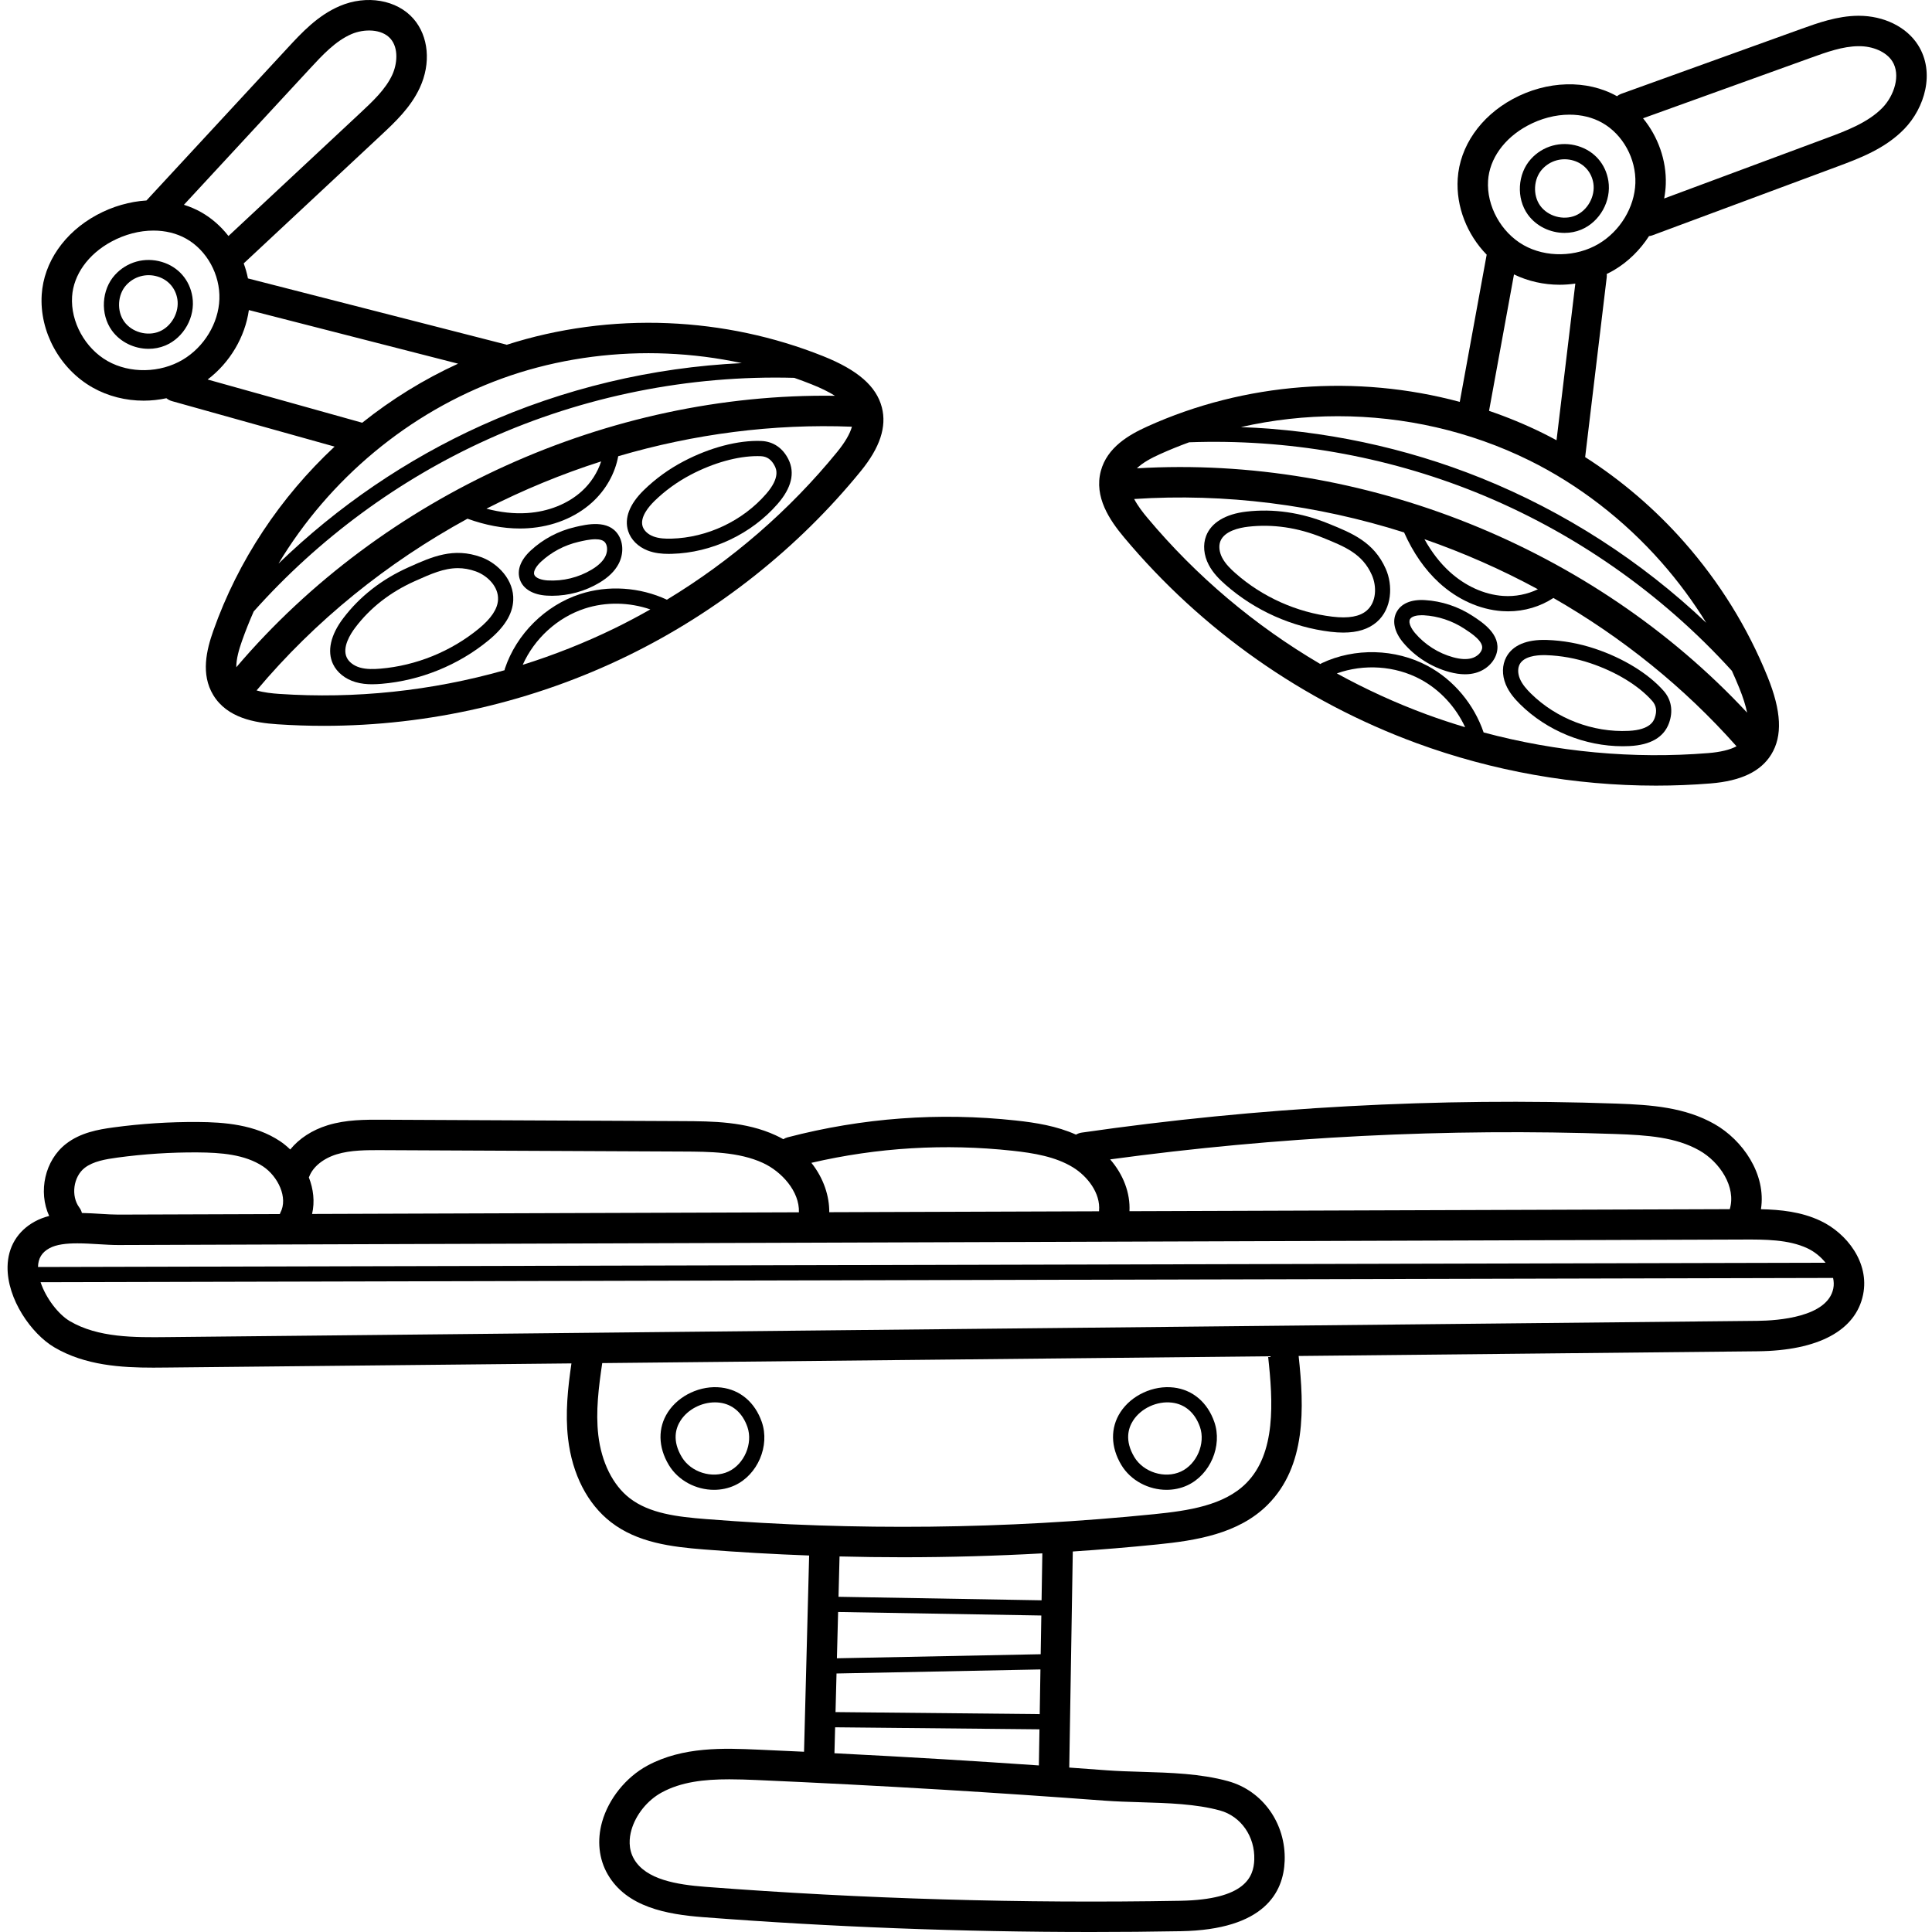
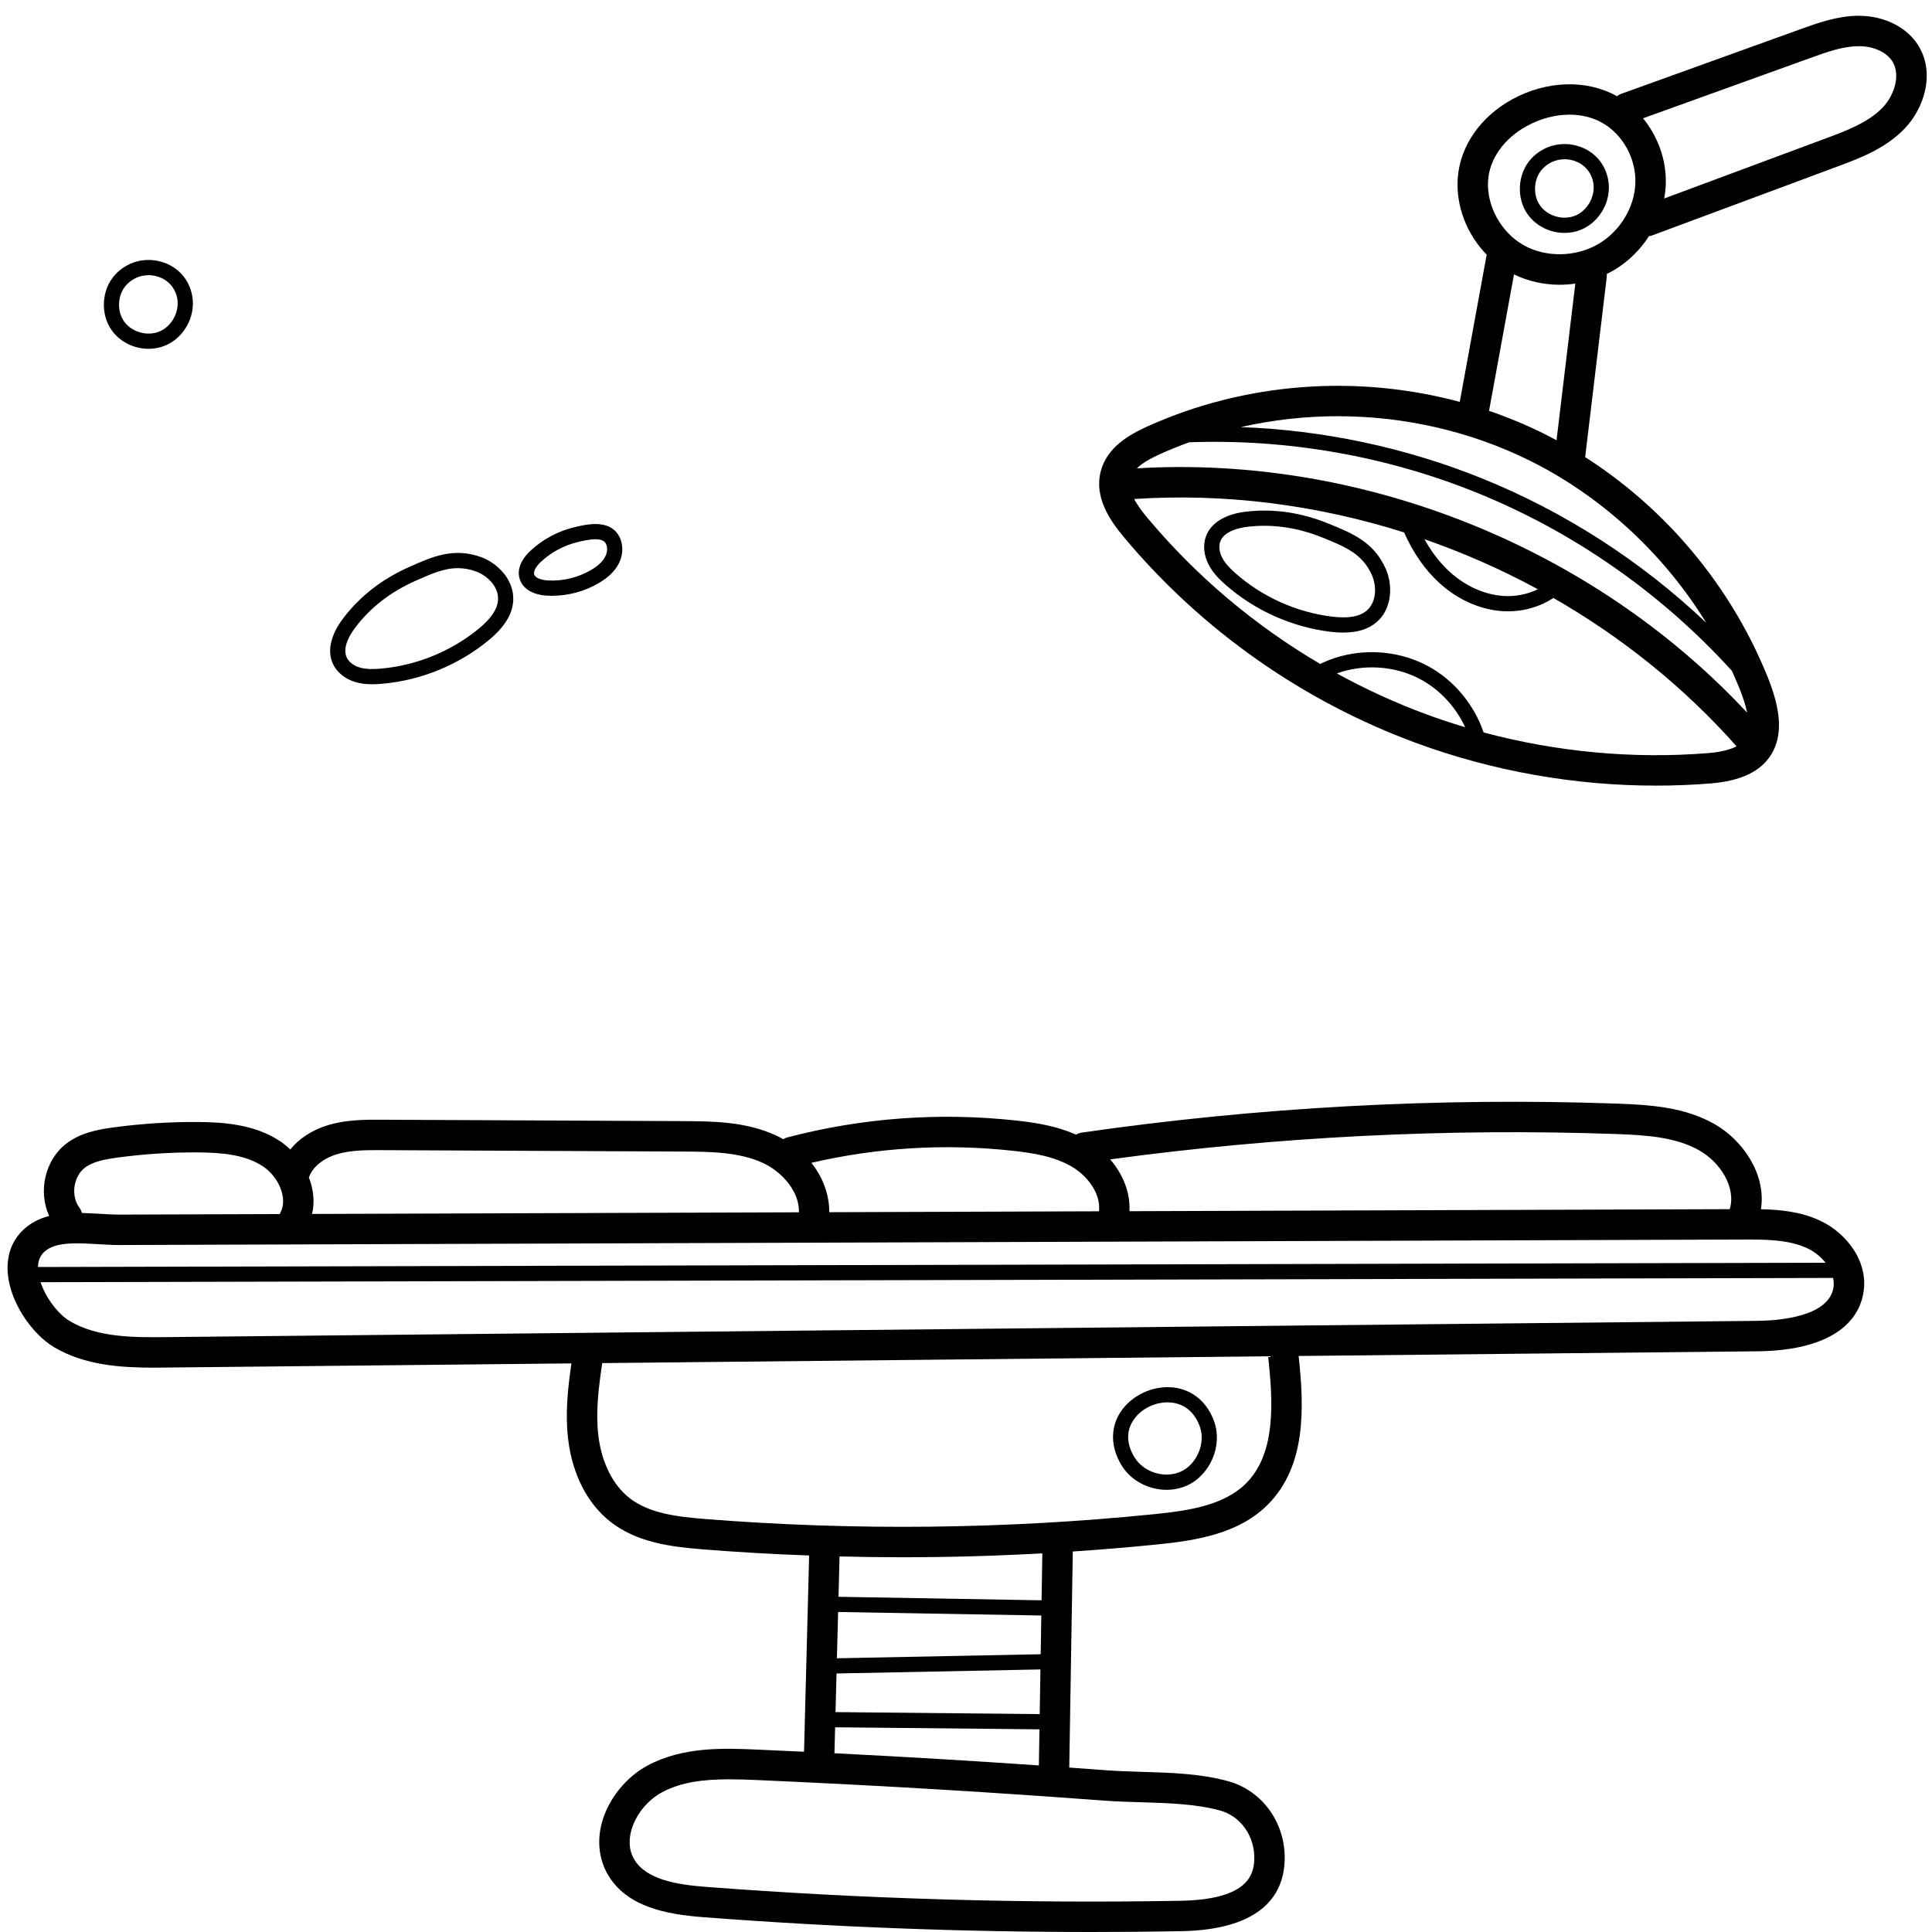
<svg xmlns="http://www.w3.org/2000/svg" height="511pt" version="1.1" viewBox="-1 0 511 512" width="511pt">
  <g id="surface1">
    <path d="M 480.941 323.527 C 475.824 321.113 470.344 320.57 465.168 320.457 C 466.633 311.137 460.297 302.109 452.844 297.879 C 445.035 293.445 436.125 292.789 426.922 292.465 C 379.66 290.812 331.957 293.398 285.152 300.156 C 284.605 300.238 284.102 300.422 283.652 300.691 C 278.547 298.398 273.02 297.52 267.711 296.945 C 247.359 294.734 226.992 296.238 207.184 301.414 C 206.781 301.516 206.426 301.695 206.09 301.902 C 205.445 301.539 204.773 301.195 204.07 300.871 C 196.086 297.188 187.273 297.148 179.496 297.109 L 99.809 296.738 C 95.328 296.719 90.242 296.695 85.359 298.195 C 81.219 299.469 77.777 301.723 75.414 304.629 C 74.555 303.797 73.637 303.039 72.672 302.398 C 66.066 298.016 57.965 297.383 50.914 297.34 C 43.465 297.293 35.938 297.777 28.555 298.777 C 24.488 299.328 19.832 300.164 16.02 303.113 C 10.348 307.504 8.586 315.836 11.531 322.242 C 10.191 322.59 8.902 323.07 7.695 323.734 C 3.141 326.234 0.586 330.484 0.504 335.695 C 0.363 344.277 6.812 353.453 12.867 357.039 C 21.059 361.887 30.727 362.438 39.125 362.438 C 40.398 362.438 41.645 362.426 42.852 362.41 L 149.938 361.316 C 148.996 367.797 148.258 374.453 149.043 381.258 C 150.141 390.699 154.176 398.562 160.414 403.391 C 167.426 408.82 176.406 409.938 185.004 410.617 C 194.289 411.352 203.602 411.883 212.93 412.227 L 211.578 464.23 C 207.488 464.035 203.402 463.848 199.328 463.668 C 190.492 463.285 179.492 462.805 170.055 467.914 C 164.383 470.984 159.789 476.695 158.062 482.816 C 156.676 487.742 157.207 492.68 159.555 496.73 C 164.582 505.402 175.16 507.328 184.844 508.07 C 218.914 510.684 253.406 512 287.699 512 C 295.625 512 303.547 511.93 311.445 511.789 C 333.633 511.391 338.648 501.441 338.949 493.164 C 339.312 483.258 333.148 474.566 323.961 472.031 C 316.699 470.023 308.734 469.785 301.031 469.555 C 297.781 469.457 294.715 469.367 291.785 469.148 C 288.484 468.898 285.176 468.66 281.863 468.422 L 282.801 411.164 C 290.281 410.664 297.75 410.047 305.195 409.293 C 315.289 408.273 326.707 406.535 334.449 398.773 C 344.68 388.523 344.148 373.145 342.652 359.348 L 464.293 358.105 C 480.367 357.938 490.289 352.609 492.238 343.098 C 493.984 334.57 487.875 326.797 480.941 323.527 Z M 426.641 300.523 C 435.113 300.82 442.637 301.355 448.863 304.891 C 454.258 307.953 458.656 314.551 456.906 320.441 L 297.82 320.98 C 298.066 316.152 296.176 311.238 292.703 307.25 C 336.98 301.23 382.004 298.961 426.641 300.523 Z M 266.844 304.961 C 272.434 305.566 278.25 306.523 282.891 309.387 C 286.621 311.691 290.191 316.145 289.762 320.902 C 289.758 320.938 289.766 320.969 289.762 321.004 L 218.262 321.246 C 218.301 317.09 216.84 312.324 213.523 308.16 C 231.023 304.098 248.938 303.016 266.844 304.961 Z M 80.449 311.812 C 81.441 309.207 84.164 307 87.73 305.902 C 91.438 304.766 95.672 304.785 99.773 304.801 L 179.465 305.172 C 186.418 305.203 194.301 305.242 200.691 308.195 C 205.621 310.469 210.422 315.719 210.219 321.273 L 81.203 321.711 C 81.961 318.461 81.555 315.102 80.348 312.016 C 80.379 311.945 80.422 311.883 80.449 311.812 Z M 20.953 309.488 C 23.188 307.762 26.469 307.199 29.637 306.77 C 36.648 305.82 43.816 305.355 50.867 305.402 C 57.023 305.441 63.387 305.914 68.215 309.117 C 72.109 311.703 74.945 317.387 72.785 321.41 C 72.73 321.516 72.699 321.629 72.652 321.738 L 29.859 321.883 C 28.512 321.887 26.867 321.789 25.156 321.684 C 23.551 321.586 21.887 321.488 20.207 321.453 C 20.082 320.945 19.855 320.453 19.523 320.008 C 17.234 316.941 17.93 311.832 20.953 309.488 Z M 11.582 330.801 C 13.434 329.781 16.121 329.5 18.996 329.5 C 20.863 329.5 22.812 329.617 24.664 329.73 C 26.512 329.844 28.262 329.945 29.887 329.945 L 460.582 328.492 C 466.16 328.473 472.48 328.453 477.5 330.82 C 479.293 331.664 481.012 333.023 482.293 334.641 L 8.57 335.77 C 8.621 333.48 9.578 331.898 11.582 330.801 Z M 220.188 443.492 L 274.227 442.418 L 274.035 454.258 L 219.922 453.723 Z M 274.293 438.387 L 220.289 439.461 L 220.609 427.195 L 274.461 428.125 Z M 300.789 477.613 C 308.016 477.828 315.492 478.055 321.816 479.801 C 327.387 481.34 331.117 486.711 330.895 492.867 C 330.73 497.383 328.52 503.418 311.301 503.727 C 269.496 504.473 227.156 503.23 185.461 500.031 C 177.871 499.449 169.684 498.121 166.531 492.684 C 164.934 489.934 165.266 486.988 165.824 485.004 C 166.98 480.906 170.07 477.074 173.895 475.004 C 179.027 472.223 185.055 471.535 191.766 471.535 C 194.09 471.535 196.5 471.617 198.98 471.723 C 215.293 472.438 231.816 473.293 248.09 474.273 C 262.359 475.133 276.859 476.113 291.184 477.188 C 294.297 477.418 297.598 477.52 300.789 477.613 Z M 248.57 466.223 C 238.98 465.648 229.309 465.117 219.637 464.629 L 219.816 457.75 L 273.969 458.289 L 273.812 467.859 C 265.371 467.277 256.934 466.73 248.57 466.223 Z M 274.527 424.098 L 220.715 423.168 L 220.988 412.473 C 226.559 412.613 232.133 412.691 237.707 412.688 C 250.055 412.688 262.406 412.336 274.73 411.656 Z M 328.742 393.078 C 322.879 398.957 313.492 400.348 304.383 401.27 C 265.027 405.25 225.074 405.691 185.637 402.578 C 177.949 401.973 170.609 401.09 165.352 397.016 C 160.91 393.578 157.887 387.496 157.055 380.328 C 156.332 374.09 157.152 367.59 158.098 361.234 L 334.555 359.43 C 335.902 371.57 336.652 385.152 328.742 393.078 Z M 484.34 341.48 C 482.797 349.035 469.75 349.984 464.211 350.039 L 42.77 354.348 C 34.195 354.441 24.473 354.535 16.977 350.098 C 13.98 348.324 10.656 344.031 9.254 339.797 L 484.289 338.668 C 484.492 339.598 484.531 340.547 484.34 341.48 Z M 484.34 341.48 " style=" stroke:none;fill-rule:nonzero;fill:rgb(0%,0%,0%);fill-opacity:1;" />
-     <path d="M 23.039 102.699 C 27.148 105.023 31.848 106.18 36.57 106.18 C 38.594 106.18 40.617 105.957 42.602 105.535 C 43.02 105.879 43.512 106.145 44.066 106.301 L 87.168 118.355 C 72.809 131.754 61.602 148.516 55.016 167.195 C 53.246 172.207 51.652 178.672 55.023 184.215 C 58.723 190.293 66.016 191.535 71.953 191.938 C 76.078 192.215 80.199 192.355 84.316 192.355 C 112.172 192.355 139.801 186.004 164.902 173.758 C 188.66 162.168 210.004 145.254 226.625 124.844 C 231.707 118.605 233.531 113.082 232.199 107.953 C 230.75 102.355 225.801 98.043 216.621 94.379 C 203.59 89.18 189.773 86.242 175.566 85.645 C 161.016 85.035 146.312 87.016 132.773 91.375 C 132.703 91.352 132.641 91.316 132.566 91.297 L 64.211 73.785 C 63.941 72.43 63.562 71.098 63.086 69.805 L 99.449 35.859 C 103.129 32.426 107.297 28.535 109.738 23.285 C 112.762 16.793 112.109 9.609 108.078 4.977 C 103.691 -0.062 95.641 -1.445 88.504 1.613 C 82.668 4.109 78.43 8.691 74.691 12.734 L 37.316 53.129 C 32.875 53.41 28.348 54.688 24.137 56.969 C 15.559 61.621 10.109 69.508 9.555 78.07 C 8.922 87.879 14.34 97.777 23.039 102.699 Z M 53.527 100.574 C 59.402 96.125 63.445 89.32 64.453 82.172 L 119.898 96.379 C 110.805 100.539 102.273 105.82 94.492 112.031 Z M 161.367 166.512 C 153.488 170.355 145.348 173.57 137.027 176.184 C 140.121 169.234 146.23 163.633 153.469 161.273 C 159.074 159.445 165.273 159.59 170.848 161.5 C 167.738 163.266 164.578 164.945 161.367 166.512 Z M 175.238 158.926 C 168.109 155.609 159.699 155 152.219 157.441 C 143.008 160.441 135.371 168.016 132.297 177.203 C 132.25 177.34 132.219 177.48 132.203 177.621 C 112.875 183.09 92.66 185.258 72.5 183.891 C 70.656 183.766 68.457 183.539 66.496 182.969 C 82.039 164.449 101.156 149.055 122.383 137.461 C 127.148 139.184 131.805 140.059 136.266 140.059 C 136.988 140.059 137.707 140.035 138.422 139.988 C 144.98 139.57 151.016 137.137 155.414 133.141 C 159.074 129.82 161.496 125.457 162.336 120.902 C 182.402 115.008 203.363 112.258 224.27 113.082 C 223.734 114.992 222.434 117.223 220.375 119.754 C 207.797 135.195 192.383 148.535 175.238 158.926 Z M 127.41 134.805 C 137.184 129.82 147.363 125.617 157.812 122.277 C 156.855 125.211 155.094 127.988 152.703 130.156 C 148.98 133.539 143.816 135.602 138.164 135.965 C 134.727 136.188 131.125 135.789 127.41 134.805 Z M 219.773 104.887 C 159.855 104.047 99.957 131.156 61.121 176.832 C 61.102 174.594 61.852 172.059 62.621 169.875 C 63.559 167.219 64.602 164.613 65.734 162.043 C 82.941 142.738 104.234 127.047 127.805 116.41 C 153.164 104.969 181.176 99.371 208.984 100.133 C 210.547 100.676 212.094 101.258 213.633 101.871 C 216.094 102.852 218.141 103.859 219.773 104.887 Z M 170.367 93.598 C 171.988 93.598 173.609 93.633 175.23 93.703 C 181.961 93.984 188.594 94.832 195.086 96.23 C 171.348 97.355 147.801 102.965 126.145 112.734 C 106.27 121.703 87.969 134.191 72.297 149.371 C 85.77 126.941 106.84 109.262 131.602 100.285 C 143.738 95.887 157.043 93.598 170.367 93.598 Z M 80.609 18.211 C 83.957 14.59 87.422 10.844 91.676 9.023 C 94.938 7.625 99.664 7.59 102 10.273 C 104.195 12.793 103.762 17.023 102.43 19.883 C 100.648 23.711 97.242 26.891 93.949 29.965 L 59.047 62.543 C 57.047 59.988 54.598 57.805 51.789 56.227 C 50.352 55.418 48.828 54.77 47.242 54.273 Z M 17.602 78.586 C 17.977 72.812 21.855 67.379 27.98 64.055 C 31.598 62.094 35.484 61.105 39.172 61.105 C 42.297 61.105 45.281 61.816 47.836 63.254 C 53.324 66.34 56.863 72.777 56.641 79.27 C 56.418 85.656 52.602 91.965 46.914 95.336 C 40.922 98.887 32.922 99.027 27.008 95.68 C 21.039 92.301 17.172 85.273 17.602 78.586 Z M 17.602 78.586 " style=" stroke:none;fill-rule:nonzero;fill:rgb(0%,0%,0%);fill-opacity:1;" />
    <path d="M 126.008 147.648 C 118.699 144.996 112.996 147.547 106.961 150.25 L 106.75 150.344 C 99.672 153.512 93.859 158.047 89.477 163.82 C 86.109 168.25 85.141 172.57 86.75 175.977 C 87.812 178.227 90.004 179.977 92.758 180.777 C 94.223 181.203 95.703 181.336 97.105 181.336 C 97.996 181.336 98.855 181.281 99.66 181.215 C 109.926 180.348 119.965 176.273 127.926 169.734 C 132.176 166.242 134.328 162.77 134.512 159.117 C 134.781 153.715 130.438 149.258 126.008 147.648 Z M 125.367 166.617 C 118.031 172.641 108.781 176.402 99.32 177.199 C 97.621 177.34 95.645 177.418 93.879 176.906 C 92.258 176.438 90.957 175.445 90.395 174.254 C 89.133 171.582 91.289 168.098 92.688 166.258 C 96.656 161.027 101.945 156.914 108.398 154.023 L 108.609 153.93 C 112.668 152.113 116.121 150.566 119.844 150.566 C 121.371 150.566 122.945 150.828 124.629 151.438 C 127.668 152.543 130.656 155.465 130.484 158.918 C 130.363 161.371 128.688 163.887 125.367 166.617 Z M 125.367 166.617 " style=" stroke:none;fill-rule:nonzero;fill:rgb(0%,0%,0%);fill-opacity:1;" />
-     <path d="M 200.266 116.863 C 194.168 116.617 186.648 118.586 179.664 122.254 C 175.762 124.301 172.219 126.867 169.129 129.883 C 165.316 133.602 163.879 137.359 164.973 140.75 C 165.703 143.02 167.574 144.891 170.109 145.883 C 172.02 146.633 174.012 146.785 175.68 146.785 C 175.973 146.785 176.258 146.781 176.531 146.773 C 187.145 146.492 197.633 141.539 204.594 133.52 C 208.262 129.297 209.223 125.332 207.445 121.738 C 205.949 118.719 203.402 116.988 200.266 116.863 Z M 201.547 130.879 C 195.316 138.059 185.926 142.492 176.422 142.746 C 174.992 142.785 173.152 142.746 171.578 142.133 C 170.195 141.59 169.16 140.613 168.809 139.516 C 168.023 137.074 170.438 134.238 171.945 132.766 C 174.754 130.027 177.98 127.691 181.535 125.82 C 187.57 122.652 193.953 120.875 199.219 120.875 C 199.516 120.875 199.812 120.879 200.105 120.891 C 201.766 120.957 202.984 121.816 203.828 123.523 C 204.195 124.27 205.316 126.539 201.547 130.879 Z M 201.547 130.879 " style=" stroke:none;fill-rule:nonzero;fill:rgb(0%,0%,0%);fill-opacity:1;" />
    <path d="M 150.887 139.676 C 146.477 140.707 142.41 142.859 139.129 145.91 C 136.434 148.414 135.422 151.148 136.281 153.609 C 137.141 156.078 139.73 157.621 143.379 157.844 C 143.859 157.871 144.336 157.887 144.816 157.887 C 149.191 157.887 153.586 156.68 157.336 154.434 C 159.727 153 161.375 151.398 162.379 149.539 C 163.762 146.988 163.754 143.926 162.359 141.742 C 159.734 137.609 153.992 138.949 150.887 139.676 Z M 158.832 147.621 C 158.184 148.828 157.016 149.926 155.262 150.977 C 151.793 153.055 147.66 154.062 143.625 153.82 C 142.211 153.734 140.434 153.281 140.086 152.285 C 139.742 151.305 140.785 149.875 141.871 148.863 C 144.641 146.293 148.074 144.473 151.824 143.598 C 153.016 143.32 154.781 142.906 156.289 142.906 C 157.465 142.906 158.48 143.156 158.957 143.906 C 159.57 144.863 159.52 146.355 158.832 147.621 Z M 158.832 147.621 " style=" stroke:none;fill-rule:nonzero;fill:rgb(0%,0%,0%);fill-opacity:1;" />
    <path d="M 350.695 138.816 L 350.477 138.727 C 343.293 135.809 336 134.75 328.797 135.582 C 323.266 136.219 319.48 138.508 318.133 142.027 C 317.242 144.352 317.496 147.141 318.824 149.684 C 319.98 151.898 321.73 153.598 323.285 154.969 C 331.016 161.781 340.902 166.207 351.133 167.43 C 352.316 167.57 353.43 167.641 354.48 167.641 C 358.27 167.641 361.191 166.715 363.355 164.84 C 367.441 161.297 367.652 155.074 365.746 150.762 C 362.605 143.648 356.82 141.301 350.695 138.816 Z M 360.711 161.793 C 358.859 163.402 355.883 163.938 351.609 163.426 C 342.184 162.301 333.07 158.223 325.949 151.945 C 324.672 150.82 323.246 149.445 322.395 147.816 C 321.613 146.32 321.43 144.695 321.898 143.465 C 322.953 140.707 326.961 139.852 329.258 139.586 C 335.777 138.836 342.406 139.801 348.961 142.461 L 349.176 142.547 C 354.988 144.906 359.578 146.77 362.059 152.387 C 363.367 155.348 363.324 159.527 360.711 161.793 Z M 360.711 161.793 " style=" stroke:none;fill-rule:nonzero;fill:rgb(0%,0%,0%);fill-opacity:1;" />
-     <path d="M 421.215 171.922 C 417.031 170.52 412.727 169.738 408.414 169.594 C 403.098 169.422 399.387 170.98 397.691 174.117 C 396.559 176.215 396.504 178.859 397.539 181.375 C 398.457 183.605 400.055 185.355 401.34 186.629 C 408.461 193.672 418.512 197.762 428.531 197.762 C 429.129 197.762 429.73 197.746 430.328 197.715 C 435.914 197.441 439.441 195.391 440.809 191.617 C 441.953 188.449 441.441 185.41 439.359 183.062 C 435.309 178.484 428.691 174.426 421.215 171.922 Z M 437.02 190.246 C 436.734 191.027 435.871 193.406 430.129 193.688 C 420.633 194.16 410.934 190.445 404.176 183.762 C 403.16 182.754 401.91 181.402 401.27 179.84 C 400.703 178.469 400.691 177.043 401.238 176.031 C 402.344 173.984 405.5 173.613 407.648 173.613 C 407.871 173.613 408.082 173.617 408.281 173.625 C 412.199 173.754 416.121 174.465 419.934 175.742 C 426.762 178.027 432.742 181.672 436.34 185.734 C 437.445 186.98 437.664 188.457 437.02 190.246 Z M 437.02 190.246 " style=" stroke:none;fill-rule:nonzero;fill:rgb(0%,0%,0%);fill-opacity:1;" />
-     <path d="M 388.719 163.203 C 384.926 160.734 380.555 159.289 376.082 159.031 C 372.406 158.816 369.734 159.98 368.555 162.305 C 367.367 164.633 368.047 167.566 370.41 170.355 C 373.551 174.055 377.852 176.793 382.531 178.07 C 384.051 178.484 385.445 178.691 386.738 178.691 C 387.734 178.691 388.672 178.57 389.555 178.324 C 392.352 177.555 394.555 175.434 395.172 172.914 C 396.332 168.16 391.395 164.945 388.719 163.203 Z M 391.254 171.957 C 390.984 173.062 389.871 174.059 388.484 174.441 C 387.164 174.805 385.562 174.719 383.59 174.18 C 379.691 173.117 376.102 170.832 373.484 167.75 C 372.57 166.668 371.668 165.07 372.145 164.133 C 372.559 163.32 373.953 163.039 375.289 163.039 C 375.477 163.039 375.664 163.043 375.852 163.055 C 379.621 163.273 383.309 164.492 386.539 166.594 C 388.359 167.777 391.738 169.98 391.254 171.957 Z M 391.254 171.957 " style=" stroke:none;fill-rule:nonzero;fill:rgb(0%,0%,0%);fill-opacity:1;" />
    <path d="M 37.875 92.441 C 39.387 92.441 40.906 92.156 42.328 91.559 C 47.242 89.492 50.32 83.957 49.488 78.676 C 48.781 74.184 45.758 70.719 41.398 69.414 C 36.883 68.062 32.125 69.379 28.965 72.852 C 25.391 76.781 25.027 83.25 28.137 87.574 C 30.371 90.68 34.113 92.441 37.875 92.441 Z M 31.945 75.566 C 34.051 73.254 37.234 72.375 40.238 73.277 C 43.078 74.125 45.047 76.379 45.508 79.305 C 46.047 82.746 43.965 86.496 40.766 87.84 C 37.547 89.191 33.438 88.043 31.41 85.219 C 29.402 82.43 29.645 78.098 31.945 75.566 Z M 31.945 75.566 " style=" stroke:none;fill-rule:nonzero;fill:rgb(0%,0%,0%);fill-opacity:1;" />
    <path d="M 416.648 38.695 C 412.141 37.344 407.375 38.66 404.219 42.133 C 400.645 46.066 400.277 52.531 403.387 56.855 C 405.621 59.961 409.363 61.723 413.125 61.723 C 414.641 61.723 416.156 61.438 417.578 60.84 C 422.492 58.773 425.57 53.238 424.738 47.957 C 424.035 43.465 421.008 40.004 416.648 38.695 Z M 416.02 57.121 C 412.801 58.473 408.691 57.324 406.66 54.5 C 404.656 51.707 404.895 47.379 407.199 44.848 C 409.305 42.531 412.484 41.656 415.492 42.555 C 418.328 43.406 420.297 45.66 420.758 48.582 C 421.301 52.027 419.219 55.777 416.02 57.121 Z M 416.02 57.121 " style=" stroke:none;fill-rule:nonzero;fill:rgb(0%,0%,0%);fill-opacity:1;" />
    <path d="M 506.773 11.898 C 503.73 7.125 497.738 4.18 491.102 4.18 C 491.035 4.18 490.969 4.18 490.906 4.18 C 485.383 4.227 480.23 6.086 475.684 7.723 L 428.105 24.875 C 427.699 25.023 427.344 25.242 427.016 25.496 C 419.059 21.031 408.477 21.32 399.387 26.25 C 390.809 30.906 385.359 38.793 384.809 47.352 C 384.332 54.738 387.285 62.168 392.484 67.492 L 385.352 106.504 C 358.066 99.164 328.418 101.305 302.512 113.039 C 297.668 115.234 291.898 118.555 290.23 124.824 C 288.402 131.699 292.551 137.824 296.371 142.391 C 316.945 166.984 343.727 185.836 373.816 196.906 C 394.078 204.363 415.781 208.199 437.348 208.199 C 442.191 208.199 447.027 208.004 451.84 207.617 C 459.859 206.965 465.109 204.461 467.891 199.953 C 470.926 195.031 470.613 188.473 466.906 179.312 C 461.641 166.305 454.207 154.301 444.805 143.633 C 437.137 134.93 428.215 127.297 418.582 121.137 L 424.297 73.492 C 424.332 73.191 424.328 72.898 424.297 72.609 C 424.969 72.281 425.633 71.938 426.277 71.555 C 430.012 69.34 433.164 66.203 435.504 62.574 C 435.801 62.535 436.102 62.477 436.395 62.367 L 485.227 44.211 C 491.238 41.977 498.055 39.445 503.168 34.16 C 508.5 28.652 511.449 19.238 506.773 11.898 Z M 305.84 120.383 C 308.398 119.223 311.004 118.172 313.637 117.211 C 339.484 116.273 365.551 120.785 389.539 130.441 C 415.352 140.828 438.773 157.176 457.469 177.777 C 458.156 179.281 458.809 180.801 459.434 182.336 C 460.426 184.793 461.113 186.965 461.5 188.855 C 420.637 145 359.613 120.543 299.781 124.113 C 301.383 122.551 303.73 121.34 305.84 120.383 Z M 406.059 156.16 C 403.285 157.496 400.074 158.152 396.848 157.93 C 391.828 157.582 386.766 155.281 382.594 151.453 C 380.059 149.125 377.855 146.25 375.992 142.891 C 386.352 146.496 396.422 150.93 406.059 156.16 Z M 352.777 178.461 C 359.938 175.891 368.207 176.422 374.918 180.012 C 380.113 182.793 384.301 187.371 386.781 192.719 C 383.352 191.691 379.953 190.574 376.602 189.34 C 368.375 186.312 360.422 182.66 352.777 178.461 Z M 451.188 199.578 C 431.332 201.188 411.039 199.289 391.676 194.105 C 389.137 186.664 383.754 180.172 376.82 176.461 C 368.277 171.887 357.527 171.617 348.766 175.75 C 348.633 175.816 348.512 175.891 348.402 175.977 C 331.074 165.805 315.523 152.711 302.559 137.215 C 301.371 135.801 300.016 134.051 299.066 132.242 C 323.195 130.645 347.539 133.797 370.602 141.102 C 372.992 146.48 376.098 150.961 379.867 154.422 C 384.711 158.867 390.641 161.543 396.57 161.953 C 397.098 161.988 397.625 162.008 398.152 162.008 C 402.52 162.008 406.723 160.738 410.172 158.469 C 428.324 168.879 444.82 182.113 458.695 197.773 C 456.949 198.711 454.438 199.316 451.188 199.578 Z M 438.754 148.961 C 443.211 154.016 447.188 159.395 450.672 165.047 C 433.43 148.688 413.086 135.574 391.047 126.699 C 370.82 118.559 349.145 113.992 327.348 113.18 C 335.781 111.266 344.414 110.301 353.051 110.301 C 370.527 110.301 388.008 114.219 403.809 122.023 C 416.789 128.434 428.875 137.75 438.754 148.961 Z M 410.996 116.672 C 409.801 116.023 408.594 115.391 407.383 114.793 C 402.746 112.504 397.977 110.539 393.113 108.879 L 399.723 72.723 C 403.477 74.547 407.641 75.461 411.824 75.461 C 413.211 75.461 414.598 75.352 415.977 75.152 Z M 422.164 64.617 C 416.176 68.168 408.172 68.305 402.262 64.961 C 396.289 61.582 392.422 54.555 392.855 47.867 C 393.227 42.094 397.105 36.66 403.234 33.336 C 406.852 31.375 410.734 30.387 414.426 30.387 C 417.551 30.387 420.535 31.098 423.09 32.535 C 428.574 35.621 432.113 42.059 431.891 48.551 C 431.672 54.938 427.852 61.242 422.164 64.617 Z M 497.375 28.551 C 493.531 32.52 487.629 34.715 482.418 36.652 L 439.52 52.602 C 439.754 51.352 439.906 50.09 439.949 48.828 C 440.164 42.488 437.883 36.18 433.922 31.348 L 478.418 15.309 C 482.551 13.816 486.824 12.277 490.977 12.242 C 494.852 12.172 498.406 13.773 499.973 16.23 C 502.293 19.867 500.473 25.352 497.375 28.551 Z M 497.375 28.551 " style=" stroke:none;fill-rule:nonzero;fill:rgb(0%,0%,0%);fill-opacity:1;" />
-     <path d="M 187.719 394.82 C 189.59 394.82 191.461 394.445 193.195 393.648 C 199.289 390.852 202.578 383.156 200.383 376.84 C 198.578 371.645 194.664 368.316 189.645 367.711 C 184.227 367.055 178.41 369.742 175.492 374.246 C 172.805 378.387 172.895 383.484 175.734 388.223 C 178.234 392.391 182.973 394.82 187.719 394.82 Z M 178.871 376.438 C 180.777 373.508 184.387 371.641 187.961 371.641 C 188.363 371.641 188.762 371.664 189.16 371.711 C 192.641 372.133 195.273 374.426 196.574 378.164 C 198.094 382.527 195.73 388.051 191.516 389.984 C 187.254 391.938 181.613 390.184 179.191 386.148 C 176.562 381.766 177.566 378.449 178.871 376.438 Z M 178.871 376.438 " style=" stroke:none;fill-rule:nonzero;fill:rgb(0%,0%,0%);fill-opacity:1;" />
    <path d="M 307.648 394.82 C 309.516 394.82 311.387 394.445 313.125 393.648 C 319.215 390.852 322.508 383.156 320.309 376.84 C 318.504 371.645 314.59 368.316 309.57 367.711 C 304.156 367.055 298.336 369.742 295.418 374.246 C 292.73 378.387 292.82 383.484 295.66 388.223 C 298.16 392.391 302.898 394.82 307.648 394.82 Z M 298.801 376.438 C 300.914 373.18 305.145 371.234 309.086 371.711 C 312.566 372.133 315.199 374.426 316.504 378.164 C 318.02 382.527 315.656 388.051 311.441 389.984 C 307.184 391.938 301.539 390.18 299.117 386.148 C 296.492 381.766 297.496 378.449 298.801 376.438 Z M 298.801 376.438 " style=" stroke:none;fill-rule:nonzero;fill:rgb(0%,0%,0%);fill-opacity:1;" />
  </g>
</svg>